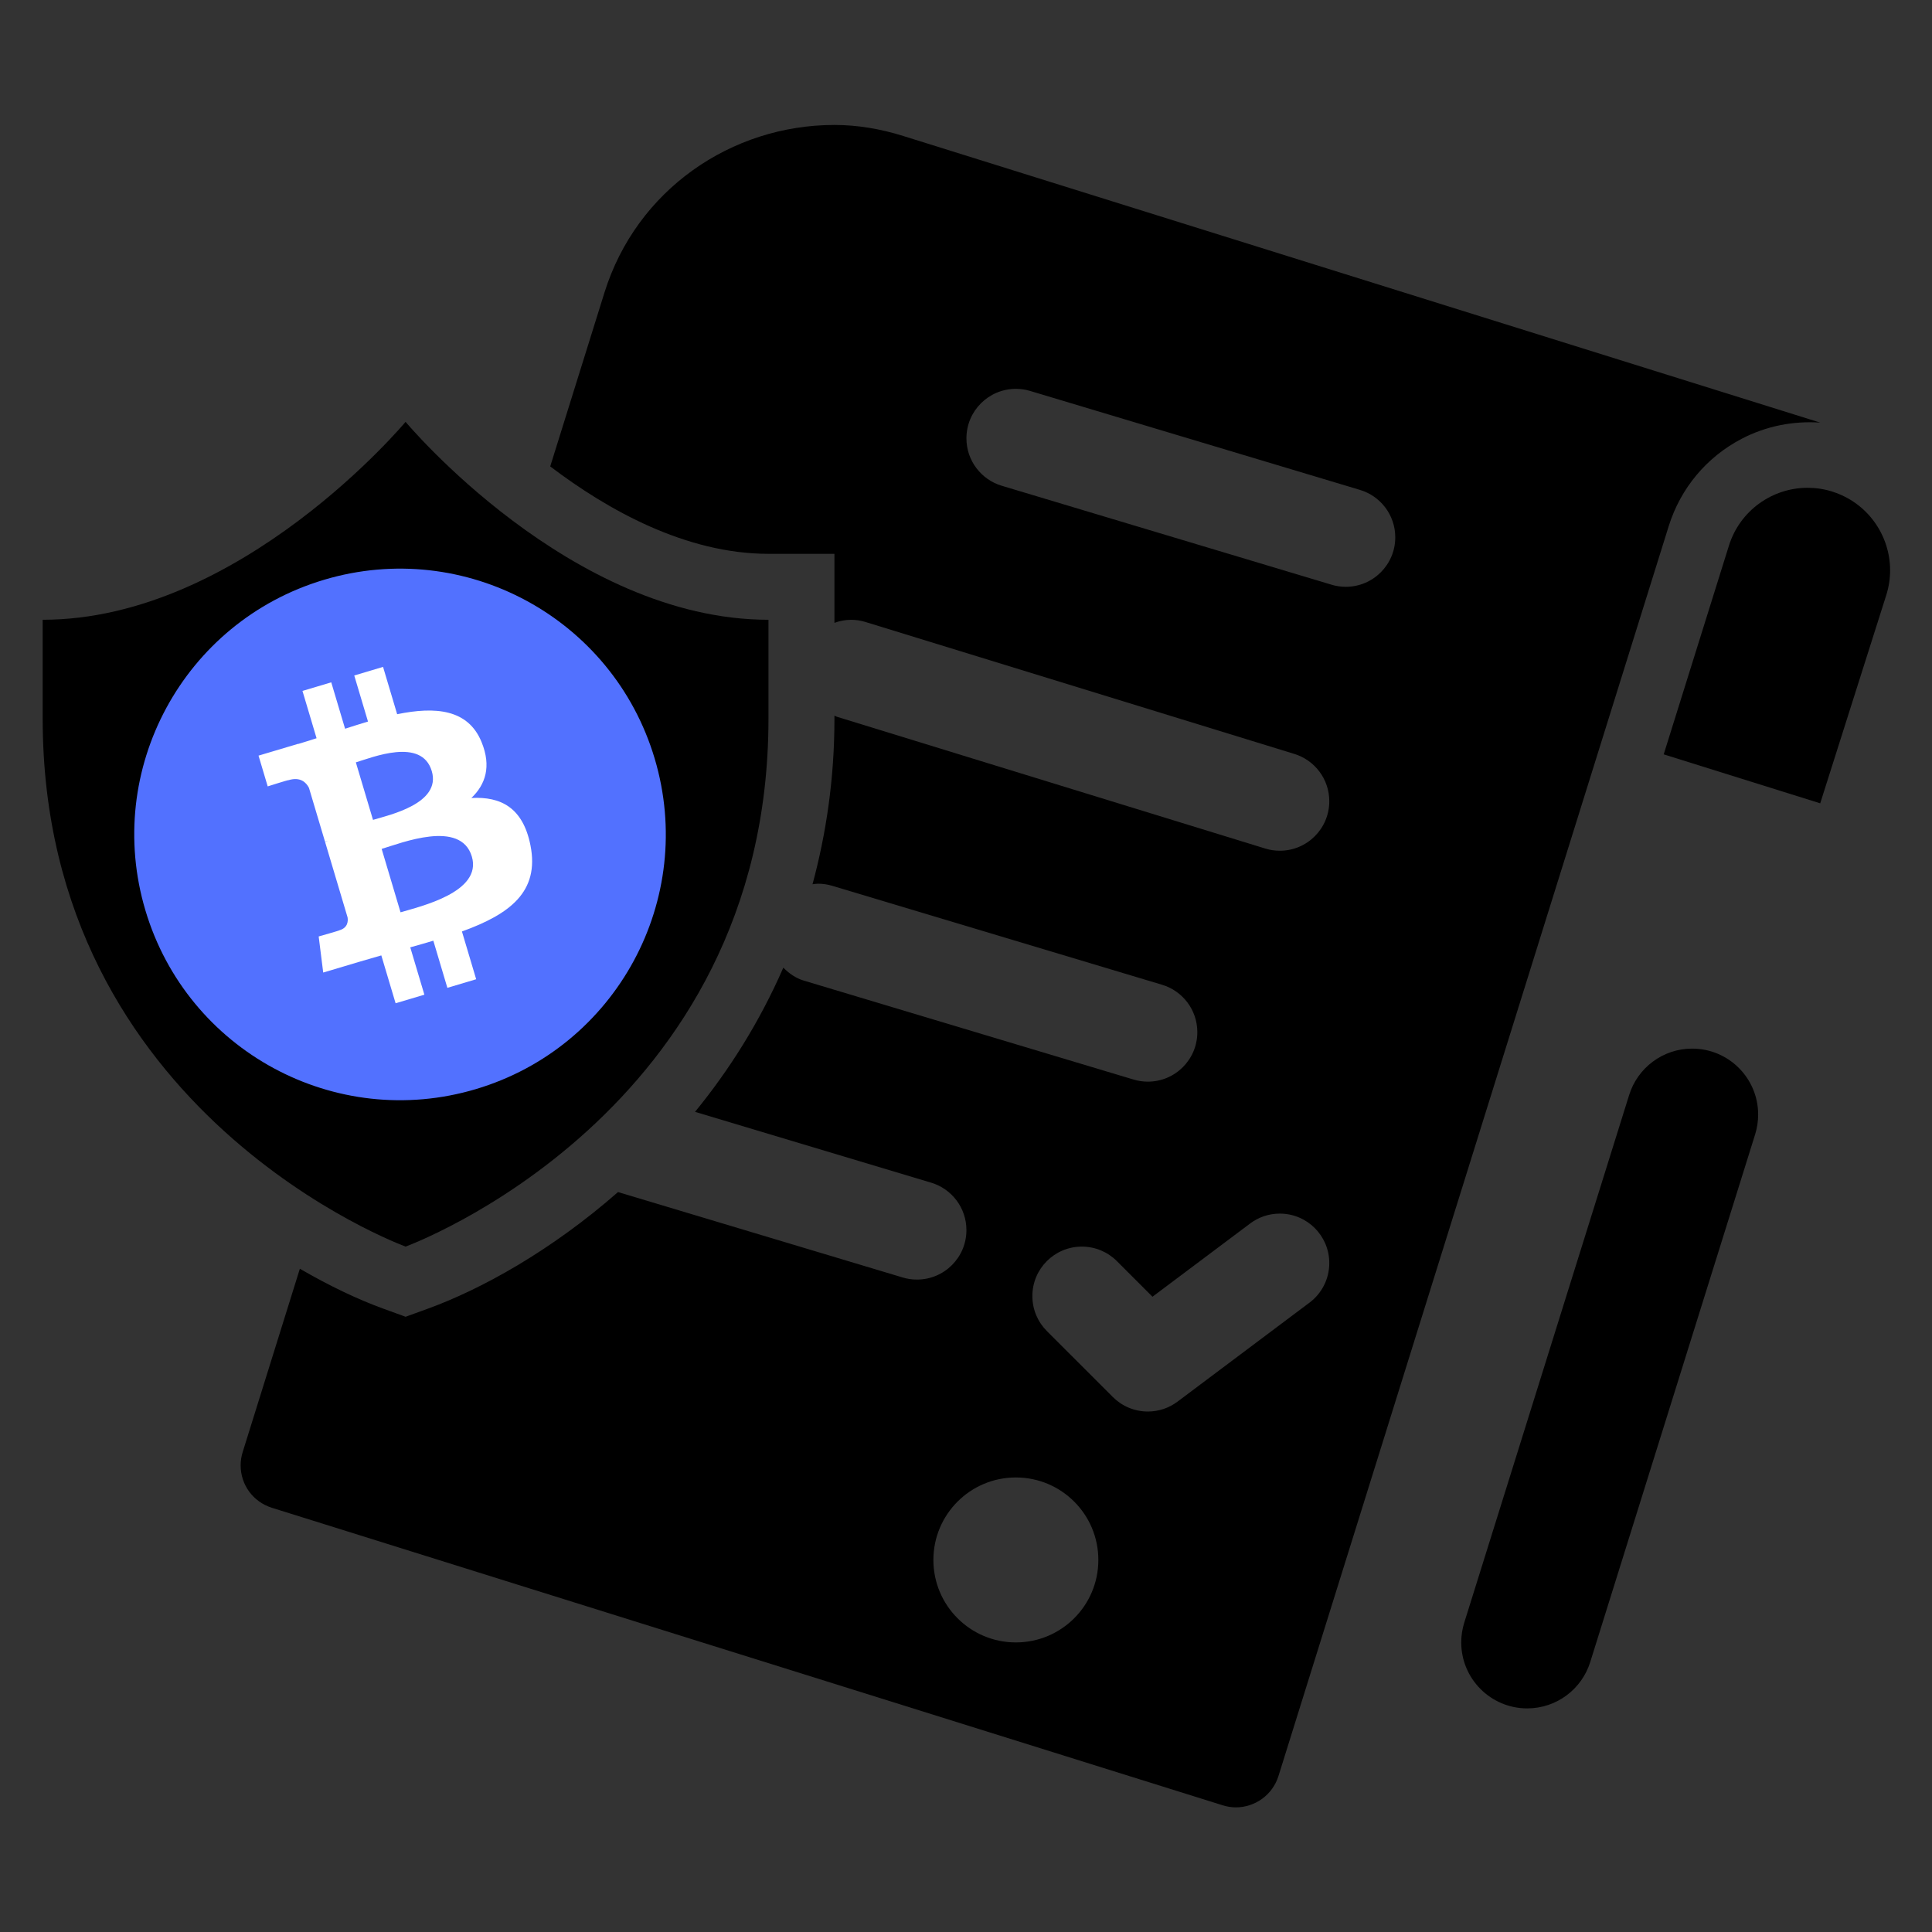
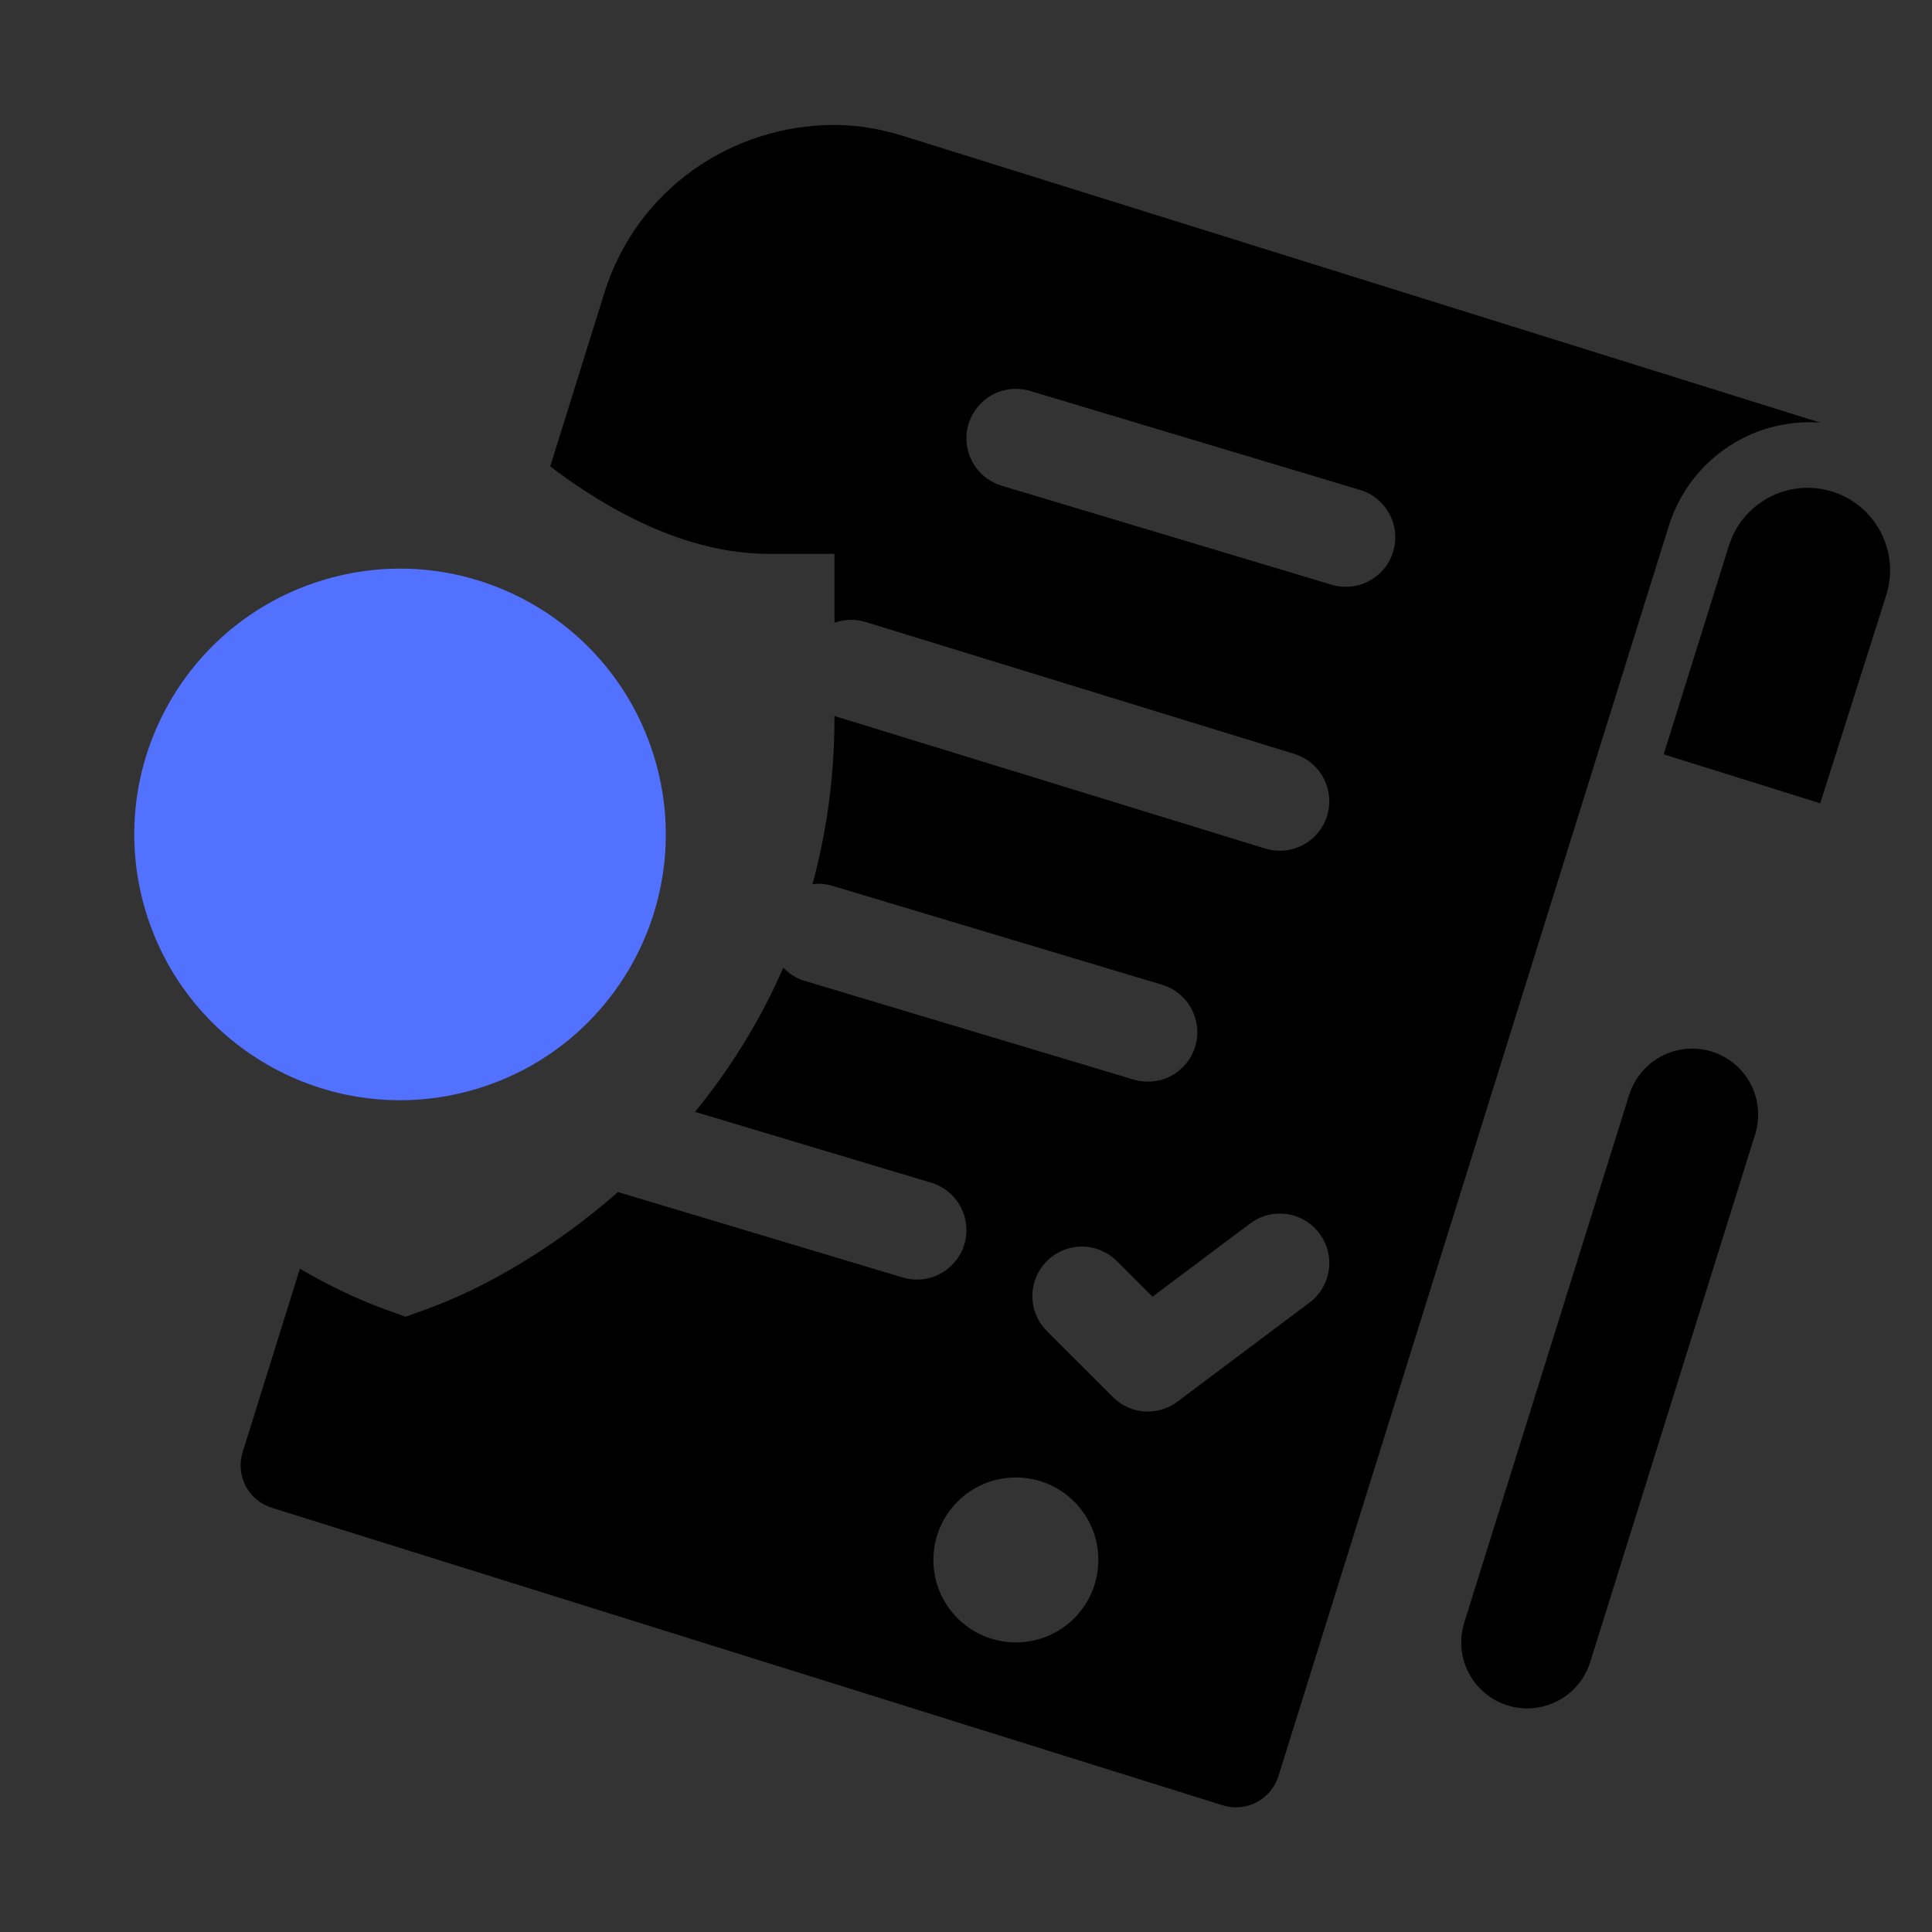
<svg xmlns="http://www.w3.org/2000/svg" width="1200" zoomAndPan="magnify" viewBox="0 0 900 900" height="1200" preserveAspectRatio="xMidYMid meet" version="1.0">
  <rect x="0" y="0" width="900" height="900" fill="#333333" stroke="none" />
  <defs>
    <clipPath id="45b6c0b98b">
      <path d="M 112 58.254 L 848 58.254 L 848 842 L 112 842 Z M 112 58.254 " clip-rule="nonzero" />
    </clipPath>
    <clipPath id="ab28da8275">
      <path d="M 62 264 L 311 264 L 311 513 L 62 513 Z M 62 264 " clip-rule="nonzero" />
    </clipPath>
    <clipPath id="699ebe8a27">
      <path d="M -0.75 340.676 L 234.23 201.699 L 373.203 436.68 L 138.227 575.656 Z M -0.75 340.676 " clip-rule="nonzero" />
    </clipPath>
    <clipPath id="b59032f849">
      <path d="M -0.75 340.676 L 234.23 201.699 L 373.203 436.68 L 138.227 575.656 Z M -0.75 340.676 " clip-rule="nonzero" />
    </clipPath>
    <clipPath id="e33eff63b6">
      <path d="M 120 310 L 248 310 L 248 468 L 120 468 Z M 120 310 " clip-rule="nonzero" />
    </clipPath>
    <clipPath id="037537e1a0">
      <path d="M -0.75 340.676 L 234.23 201.699 L 373.203 436.68 L 138.227 575.656 Z M -0.75 340.676 " clip-rule="nonzero" />
    </clipPath>
    <clipPath id="a24ee120ed">
      <path d="M -0.75 340.676 L 234.23 201.699 L 373.203 436.68 L 138.227 575.656 Z M -0.75 340.676 " clip-rule="nonzero" />
    </clipPath>
  </defs>
  <path fill="#000000" d="M 853.523 229.004 C 869.969 234.152 880.5 249.332 880.484 265.715 C 880.484 269.488 879.91 273.34 878.727 277.125 L 847.93 374.215 L 775.016 351.41 L 805.398 254.191 C 810.547 237.73 825.73 227.199 842.109 227.23 C 845.883 227.23 849.734 227.805 853.539 228.988 Z M 853.523 229.004 " fill-opacity="1" fill-rule="nonzero" />
-   <path fill="#000000" d="M 188.934 196.512 C 188.934 196.512 112.086 288.711 19.883 288.711 L 19.883 334.82 C 19.883 519.219 188.934 580.703 188.934 580.703 C 188.934 580.703 357.98 519.234 357.98 334.82 L 357.98 288.711 C 265.777 288.711 188.934 196.512 188.934 196.512 Z M 284.973 389.559 L 192.77 466.398 C 187.508 470.602 180.828 473.129 173.574 473.129 C 165.086 473.129 157.398 469.691 151.836 464.129 C 151.836 464.129 105.727 418.023 105.727 418.023 C 100.164 412.461 96.727 404.773 96.727 396.285 C 96.727 379.312 110.488 365.555 127.461 365.555 C 135.949 365.555 143.637 368.988 149.199 374.551 L 175.859 401.191 L 246.598 341.531 C 251.855 337.328 258.535 334.82 265.793 334.82 C 282.766 334.82 296.527 348.582 296.527 365.555 C 296.527 375.27 292.02 383.934 284.973 389.559 Z M 284.973 389.559 " fill-opacity="1" fill-rule="nonzero" />
  <path fill="#000000" d="M 817.625 528.395 L 740.781 774.273 C 736.883 786.77 725.215 795.832 711.438 795.832 C 694.465 795.832 680.703 782.074 680.703 765.102 C 680.703 761.902 681.199 758.82 682.094 755.926 L 758.938 510.047 C 762.836 497.547 774.504 488.484 788.281 488.484 C 805.254 488.484 819.016 502.246 819.016 519.219 C 819.016 522.414 818.52 525.5 817.625 528.395 Z M 817.625 528.395 " fill-opacity="1" fill-rule="nonzero" />
  <g clip-path="url(#45b6c0b98b)">
    <path fill="#000000" d="M 420.793 63.352 C 410.133 60.012 399.344 58.207 388.715 58.207 C 340.719 58.207 296.543 88.363 281.582 136.293 L 256.316 217.273 C 283.102 237.617 319.527 257.996 357.98 257.996 L 388.715 257.996 L 388.715 290.137 C 391.129 289.273 393.688 288.73 396.402 288.73 C 398.703 288.73 400.941 289.066 403.035 289.703 L 602.82 351.168 C 612.312 354.016 619.234 362.82 619.234 373.258 C 619.234 385.996 608.906 396.301 596.188 396.301 C 593.883 396.301 591.648 395.969 589.555 395.328 L 389.77 333.863 C 389.387 333.75 389.098 333.477 388.715 333.352 L 388.715 334.82 C 388.715 362.758 384.863 388.328 378.504 411.918 C 379.348 411.82 380.164 411.66 381.043 411.66 C 383.344 411.66 385.582 411.996 387.676 412.637 L 541.348 458.742 C 550.844 461.59 557.762 470.395 557.762 480.832 C 557.762 493.566 547.438 503.875 534.715 503.875 C 532.414 503.875 530.176 503.539 528.082 502.902 L 374.41 456.793 C 370.688 455.676 367.555 453.453 364.902 450.77 C 353.809 476.195 339.617 498.555 323.777 517.941 L 433.785 550.941 C 443.281 553.789 450.199 562.594 450.199 573.031 C 450.199 585.766 439.875 596.074 427.152 596.074 C 424.852 596.074 422.613 595.742 420.52 595.102 L 287.895 555.305 C 256.602 582.762 223.949 600.68 199.449 609.582 L 188.949 613.398 L 178.445 609.582 C 167.004 605.426 153.723 599.176 139.688 591.027 L 113.078 676.336 C 112.422 678.414 112.102 680.523 112.102 682.602 C 112.102 691.68 117.84 699.621 126.727 702.402 L 569.543 840.965 C 571.59 841.605 573.668 841.941 575.711 841.941 C 584.566 841.941 592.781 836.234 595.562 827.332 L 777.363 245.066 C 782.895 227.438 794.93 212.992 811.297 204.426 C 822.754 198.43 835.367 196.02 847.93 196.867 Z M 473.23 765.102 C 452.008 765.102 434.809 747.902 434.809 726.68 C 434.809 705.457 452.008 688.258 473.23 688.258 C 494.457 688.258 511.652 705.457 511.652 726.68 C 511.652 747.902 494.457 765.102 473.23 765.102 Z M 609.996 606.832 L 548.527 652.938 C 544.672 655.832 539.895 657.543 534.715 657.543 C 528.355 657.543 522.586 654.953 518.414 650.797 L 487.68 620.066 C 483.508 615.895 480.918 610.125 480.918 603.762 C 480.918 591.027 491.242 580.719 503.965 580.719 C 510.328 580.719 516.098 583.289 520.27 587.461 C 520.27 587.461 536.875 604.066 536.875 604.066 L 582.375 569.945 C 586.23 567.051 591.008 565.344 596.188 565.344 C 608.926 565.344 619.234 575.668 619.234 588.387 C 619.234 595.934 615.605 602.629 609.996 606.848 Z M 626.922 273.355 C 624.617 273.355 622.383 273.02 620.289 272.379 L 466.613 226.273 C 457.121 223.426 450.199 214.621 450.199 204.184 C 450.199 191.449 460.523 181.141 473.246 181.141 C 475.551 181.141 477.785 181.477 479.879 182.113 L 633.555 228.223 C 643.047 231.066 649.969 239.871 649.969 250.309 C 649.969 263.047 639.645 273.355 626.922 273.355 Z M 626.922 273.355 " fill-opacity="1" fill-rule="nonzero" />
  </g>
  <g clip-path="url(#ab28da8275)">
    <g clip-path="url(#699ebe8a27)">
      <g clip-path="url(#b59032f849)">
        <path fill="#5271ff" d="M 304.969 353.352 C 324.504 418.863 287.227 487.809 221.707 507.344 C 156.211 526.867 87.262 489.59 67.734 424.074 C 48.191 358.559 85.465 289.609 150.969 270.082 C 216.484 250.547 285.434 287.836 304.969 353.352 Z M 304.969 353.352 " fill-opacity="1" fill-rule="nonzero" />
      </g>
    </g>
  </g>
  <g clip-path="url(#e33eff63b6)">
    <g clip-path="url(#037537e1a0)">
      <g clip-path="url(#a24ee120ed)">
-         <path fill="#ffffff" d="M 224.355 345.734 C 218.09 330.297 202.785 329.062 185.012 332.707 L 178.441 310.664 L 165.023 314.668 L 171.426 336.129 C 167.898 337.18 164.312 338.324 160.75 339.465 L 154.312 317.859 L 140.902 321.855 L 147.469 343.895 C 144.582 344.82 141.742 345.727 138.961 346.555 L 138.941 346.488 L 120.434 352 L 124.707 366.328 C 124.707 366.328 134.562 363.184 134.449 363.418 C 139.887 361.797 142.594 364.426 143.922 366.996 L 151.41 392.105 C 151.785 391.996 152.277 391.867 152.855 391.777 C 152.41 391.91 151.93 392.051 151.438 392.199 L 161.922 427.379 C 162.195 429.16 162.004 432.188 158.207 433.328 C 158.426 433.43 148.453 436.234 148.453 436.234 L 150.566 453.051 L 168.027 447.844 C 171.277 446.879 174.488 445.98 177.633 445.066 L 184.285 467.359 L 197.691 463.363 L 191.113 441.305 C 194.816 440.285 198.387 439.254 201.863 438.211 L 208.402 460.172 L 221.82 456.168 L 215.188 433.914 C 237.359 425.895 251.453 415.504 247.098 393.738 C 243.594 376.207 233.301 370.988 219.582 371.734 C 226.18 365.453 228.961 357.023 224.355 345.734 Z M 219.797 399 C 224.773 415.656 195.68 422.266 186.59 424.988 L 177.789 395.449 C 186.883 392.738 214.617 381.621 219.797 399 Z M 201.133 359.188 C 205.648 374.344 181.328 379.668 173.758 381.93 L 165.77 355.137 C 173.344 352.879 196.418 343.379 201.133 359.188 Z M 201.133 359.188 " fill-opacity="1" fill-rule="nonzero" />
-       </g>
+         </g>
    </g>
  </g>
</svg>